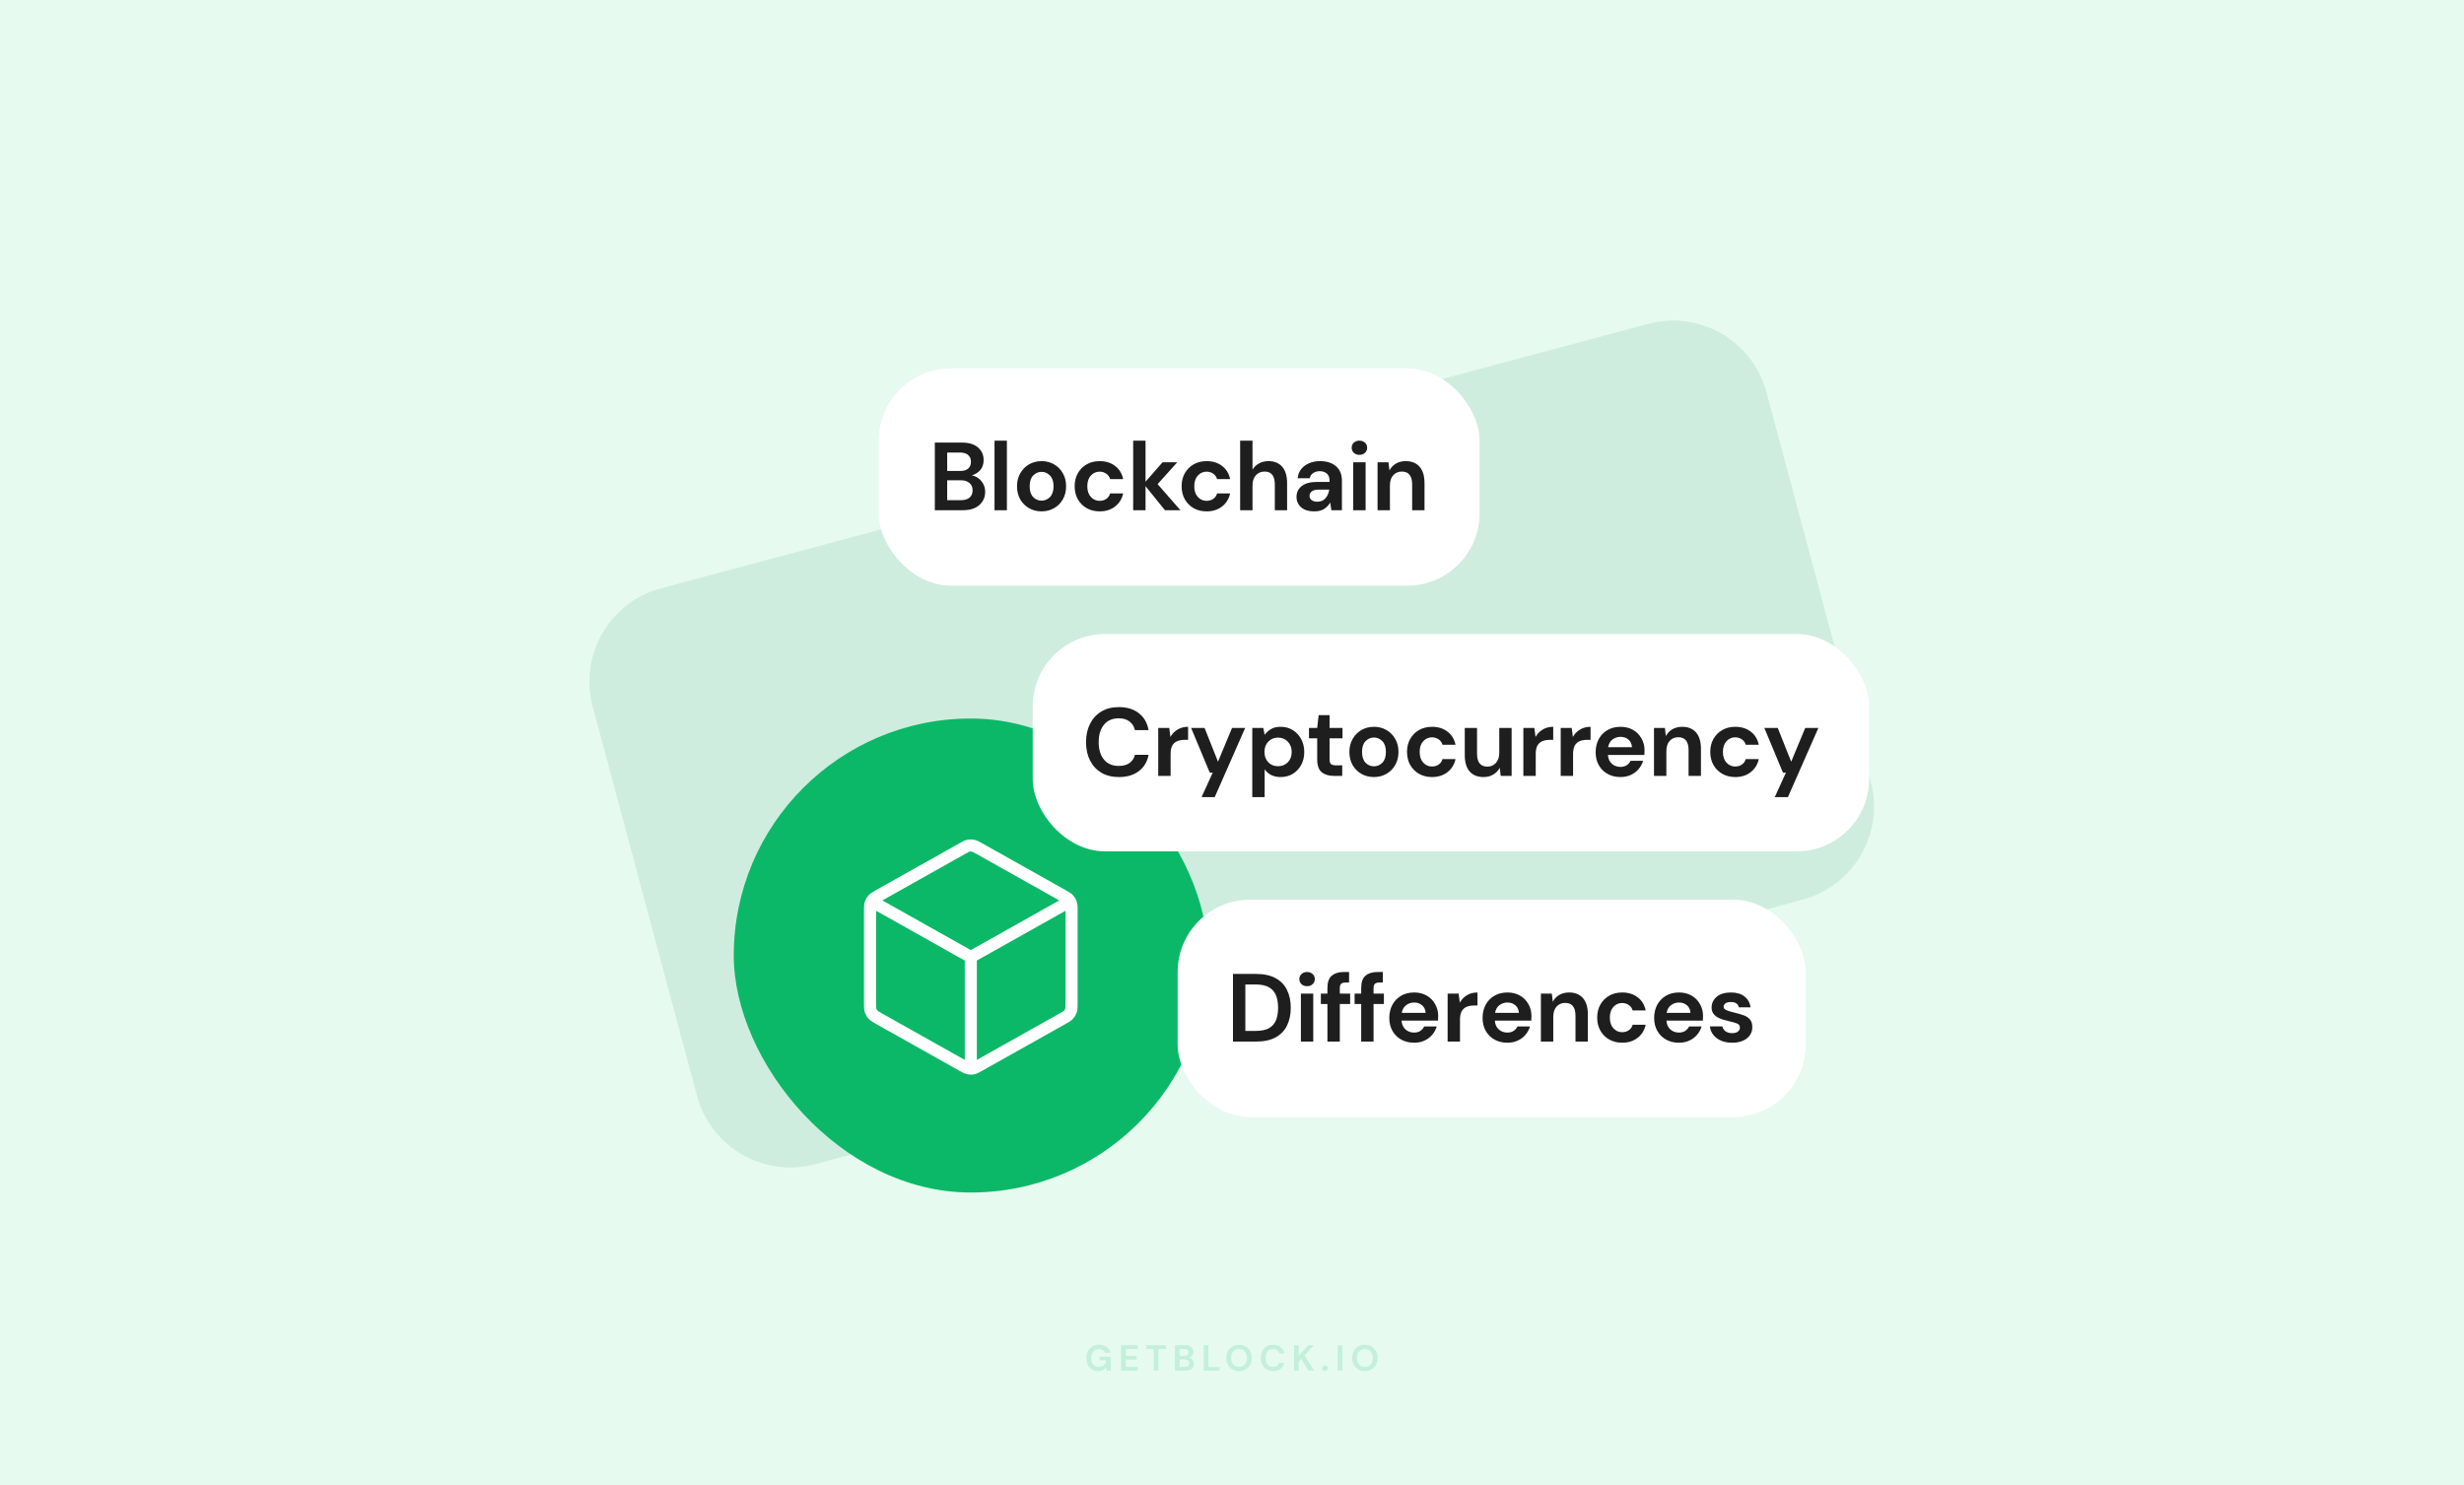
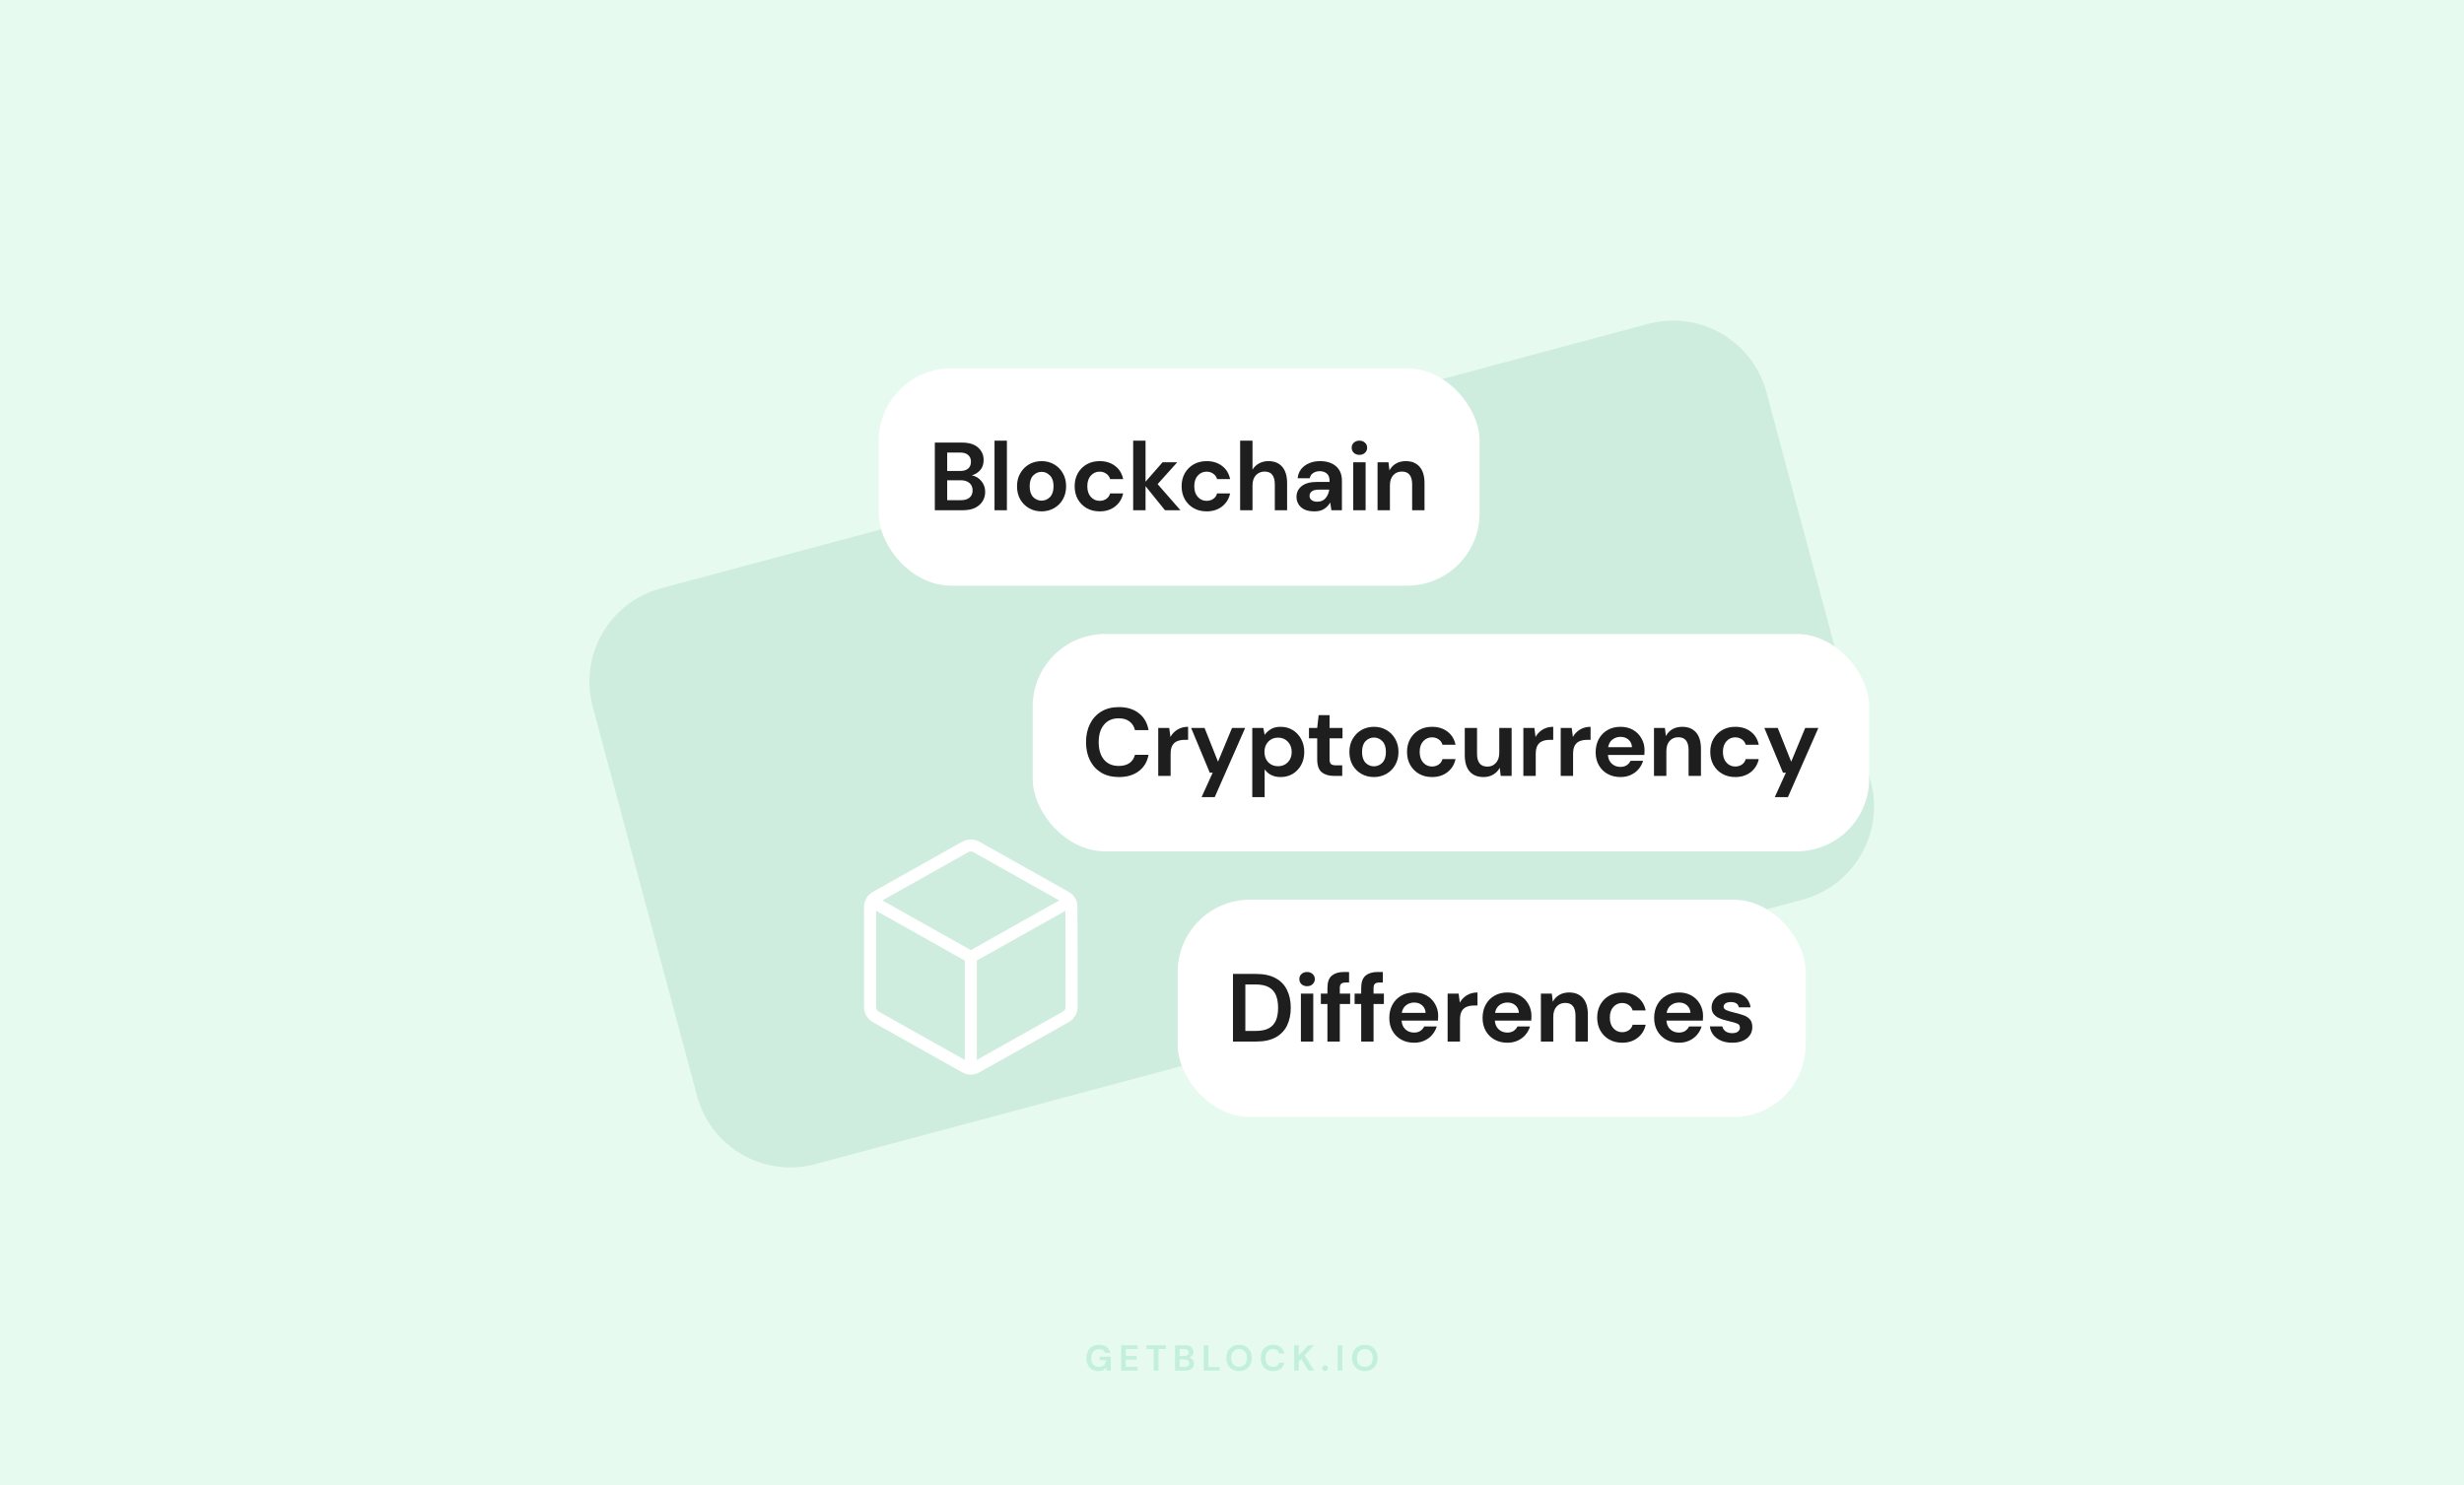
<svg xmlns="http://www.w3.org/2000/svg" width="816" height="492" viewBox="0 0 816 492" fill="none">
  <rect width="816" height="492" fill="#E6FAF0" />
  <path d="M584.985 129.91C580.411 112.839 562.864 102.708 545.793 107.282L218.913 194.87C201.842 199.444 191.711 216.991 196.285 234.062L230.827 362.976C235.402 380.046 252.948 390.177 270.019 385.603L596.9 298.015C613.971 293.441 624.102 275.895 619.528 258.824L584.985 129.91Z" fill="#CEEDDE" />
  <path opacity="0.16" d="M363.747 454.144C362.955 454.144 362.263 453.964 361.671 453.604C361.079 453.244 360.619 452.744 360.291 452.104C359.963 451.456 359.799 450.704 359.799 449.848C359.799 448.984 359.967 448.224 360.303 447.568C360.647 446.904 361.131 446.388 361.755 446.02C362.387 445.644 363.135 445.456 363.999 445.456C364.983 445.456 365.799 445.692 366.447 446.164C367.095 446.636 367.515 447.288 367.707 448.12H365.991C365.863 447.728 365.631 447.424 365.295 447.208C364.959 446.984 364.527 446.872 363.999 446.872C363.159 446.872 362.511 447.14 362.055 447.676C361.599 448.204 361.371 448.932 361.371 449.86C361.371 450.788 361.595 451.508 362.043 452.02C362.499 452.524 363.115 452.776 363.891 452.776C364.651 452.776 365.223 452.572 365.607 452.164C365.999 451.748 366.235 451.204 366.315 450.532H364.191V449.38H367.863V454H366.447L366.327 452.896C366.055 453.296 365.715 453.604 365.307 453.82C364.899 454.036 364.379 454.144 363.747 454.144ZM371.277 454V445.6H376.761V446.836H372.813V449.14H376.401V450.34H372.813V452.764H376.761V454H371.277ZM382.09 454V446.836H379.642V445.6H386.086V446.836H383.626V454H382.09ZM389.144 454V445.6H392.516C393.388 445.6 394.052 445.804 394.508 446.212C394.972 446.612 395.204 447.128 395.204 447.76C395.204 448.288 395.06 448.712 394.772 449.032C394.492 449.344 394.148 449.556 393.74 449.668C394.22 449.764 394.616 450.004 394.928 450.388C395.24 450.764 395.396 451.204 395.396 451.708C395.396 452.372 395.156 452.92 394.676 453.352C394.196 453.784 393.516 454 392.636 454H389.144ZM390.68 449.128H392.288C392.72 449.128 393.052 449.028 393.284 448.828C393.516 448.628 393.632 448.344 393.632 447.976C393.632 447.624 393.516 447.348 393.284 447.148C393.06 446.94 392.72 446.836 392.264 446.836H390.68V449.128ZM390.68 452.752H392.396C392.852 452.752 393.204 452.648 393.452 452.44C393.708 452.224 393.836 451.924 393.836 451.54C393.836 451.148 393.704 450.84 393.44 450.616C393.176 450.392 392.82 450.28 392.372 450.28H390.68V452.752ZM398.634 454V445.6H400.17V452.8H403.89V454H398.634ZM410.338 454.144C409.498 454.144 408.762 453.96 408.13 453.592C407.506 453.224 407.014 452.716 406.654 452.068C406.302 451.412 406.126 450.656 406.126 449.8C406.126 448.944 406.302 448.192 406.654 447.544C407.014 446.888 407.506 446.376 408.13 446.008C408.762 445.64 409.498 445.456 410.338 445.456C411.17 445.456 411.902 445.64 412.534 446.008C413.166 446.376 413.658 446.888 414.01 447.544C414.362 448.192 414.538 448.944 414.538 449.8C414.538 450.656 414.362 451.412 414.01 452.068C413.658 452.716 413.166 453.224 412.534 453.592C411.902 453.96 411.17 454.144 410.338 454.144ZM410.338 452.764C411.138 452.764 411.774 452.5 412.246 451.972C412.726 451.444 412.966 450.72 412.966 449.8C412.966 448.88 412.726 448.156 412.246 447.628C411.774 447.1 411.138 446.836 410.338 446.836C409.538 446.836 408.898 447.1 408.418 447.628C407.938 448.156 407.698 448.88 407.698 449.8C407.698 450.72 407.938 451.444 408.418 451.972C408.898 452.5 409.538 452.764 410.338 452.764ZM421.618 454.144C420.77 454.144 420.042 453.964 419.434 453.604C418.826 453.236 418.358 452.728 418.03 452.08C417.702 451.424 417.538 450.668 417.538 449.812C417.538 448.956 417.702 448.2 418.03 447.544C418.358 446.888 418.826 446.376 419.434 446.008C420.042 445.64 420.77 445.456 421.618 445.456C422.626 445.456 423.45 445.708 424.09 446.212C424.738 446.708 425.142 447.408 425.302 448.312H423.61C423.506 447.856 423.282 447.5 422.938 447.244C422.602 446.98 422.154 446.848 421.594 446.848C420.818 446.848 420.21 447.112 419.77 447.64C419.33 448.168 419.11 448.892 419.11 449.812C419.11 450.732 419.33 451.456 419.77 451.984C420.21 452.504 420.818 452.764 421.594 452.764C422.154 452.764 422.602 452.644 422.938 452.404C423.282 452.156 423.506 451.816 423.61 451.384H425.302C425.142 452.248 424.738 452.924 424.09 453.412C423.45 453.9 422.626 454.144 421.618 454.144ZM428.582 454V445.6H430.118V448.996L433.226 445.6H435.122L432.026 448.936L435.206 454H433.322L430.922 450.112L430.118 450.988V454H428.582ZM438.802 454.084C438.522 454.084 438.29 453.996 438.106 453.82C437.93 453.644 437.842 453.432 437.842 453.184C437.842 452.928 437.93 452.712 438.106 452.536C438.29 452.36 438.522 452.272 438.802 452.272C439.082 452.272 439.31 452.36 439.486 452.536C439.67 452.712 439.762 452.928 439.762 453.184C439.762 453.432 439.67 453.644 439.486 453.82C439.31 453.996 439.082 454.084 438.802 454.084ZM442.98 454V445.6H444.516V454H442.98ZM452 454.144C451.16 454.144 450.424 453.96 449.792 453.592C449.168 453.224 448.676 452.716 448.316 452.068C447.964 451.412 447.788 450.656 447.788 449.8C447.788 448.944 447.964 448.192 448.316 447.544C448.676 446.888 449.168 446.376 449.792 446.008C450.424 445.64 451.16 445.456 452 445.456C452.832 445.456 453.564 445.64 454.196 446.008C454.828 446.376 455.32 446.888 455.672 447.544C456.024 448.192 456.2 448.944 456.2 449.8C456.2 450.656 456.024 451.412 455.672 452.068C455.32 452.716 454.828 453.224 454.196 453.592C453.564 453.96 452.832 454.144 452 454.144ZM452 452.764C452.8 452.764 453.436 452.5 453.908 451.972C454.388 451.444 454.628 450.72 454.628 449.8C454.628 448.88 454.388 448.156 453.908 447.628C453.436 447.1 452.8 446.836 452 446.836C451.2 446.836 450.56 447.1 450.08 447.628C449.6 448.156 449.36 448.88 449.36 449.8C449.36 450.72 449.6 451.444 450.08 451.972C450.56 452.5 451.2 452.764 452 452.764Z" fill="#0BB867" />
-   <rect x="243" y="238" width="157" height="157" rx="78.5" fill="#0BB867" />
-   <path d="M353.021 299.292L321.5 317M321.5 317L289.979 299.292M321.5 317L321.5 352.625M354.875 332.22V301.78C354.875 300.496 354.875 299.853 354.688 299.28C354.522 298.773 354.251 298.308 353.894 297.915C353.489 297.471 352.934 297.159 351.823 296.535L324.381 281.119C323.33 280.528 322.804 280.233 322.247 280.117C321.754 280.014 321.246 280.014 320.753 280.117C320.196 280.233 319.67 280.528 318.619 281.119L291.177 296.535C290.066 297.16 289.511 297.472 289.106 297.915C288.749 298.308 288.478 298.773 288.312 299.28C288.125 299.853 288.125 300.496 288.125 301.78V332.22C288.125 333.504 288.125 334.147 288.312 334.72C288.478 335.227 288.749 335.692 289.106 336.085C289.511 336.529 290.066 336.841 291.177 337.465L318.619 352.881C319.67 353.472 320.196 353.767 320.753 353.883C321.246 353.986 321.754 353.986 322.247 353.883C322.804 353.767 323.33 353.472 324.381 352.881L351.823 337.465C352.934 336.841 353.489 336.529 353.894 336.085C354.251 335.692 354.522 335.227 354.688 334.72C354.875 334.147 354.875 333.504 354.875 332.22Z" stroke="white" stroke-width="4" stroke-linecap="round" stroke-linejoin="round" />
+   <path d="M353.021 299.292L321.5 317M321.5 317L289.979 299.292M321.5 317L321.5 352.625M354.875 332.22C354.875 300.496 354.875 299.853 354.688 299.28C354.522 298.773 354.251 298.308 353.894 297.915C353.489 297.471 352.934 297.159 351.823 296.535L324.381 281.119C323.33 280.528 322.804 280.233 322.247 280.117C321.754 280.014 321.246 280.014 320.753 280.117C320.196 280.233 319.67 280.528 318.619 281.119L291.177 296.535C290.066 297.16 289.511 297.472 289.106 297.915C288.749 298.308 288.478 298.773 288.312 299.28C288.125 299.853 288.125 300.496 288.125 301.78V332.22C288.125 333.504 288.125 334.147 288.312 334.72C288.478 335.227 288.749 335.692 289.106 336.085C289.511 336.529 290.066 336.841 291.177 337.465L318.619 352.881C319.67 353.472 320.196 353.767 320.753 353.883C321.246 353.986 321.754 353.986 322.247 353.883C322.804 353.767 323.33 353.472 324.381 352.881L351.823 337.465C352.934 336.841 353.489 336.529 353.894 336.085C354.251 335.692 354.522 335.227 354.688 334.72C354.875 334.147 354.875 333.504 354.875 332.22Z" stroke="white" stroke-width="4" stroke-linecap="round" stroke-linejoin="round" />
  <rect x="291" y="122" width="199" height="72" rx="24" fill="white" />
  <path d="M309.585 169V146.6H318.577C320.902 146.6 322.673 147.144 323.889 148.232C325.126 149.299 325.745 150.675 325.745 152.36C325.745 153.768 325.361 154.899 324.593 155.752C323.846 156.584 322.929 157.149 321.841 157.448C323.121 157.704 324.177 158.344 325.009 159.368C325.841 160.371 326.257 161.544 326.257 162.888C326.257 164.659 325.617 166.12 324.337 167.272C323.057 168.424 321.243 169 318.897 169H309.585ZM313.681 156.008H317.969C319.121 156.008 320.006 155.741 320.625 155.208C321.243 154.675 321.553 153.917 321.553 152.936C321.553 151.997 321.243 151.261 320.625 150.728C320.027 150.173 319.121 149.896 317.905 149.896H313.681V156.008ZM313.681 165.672H318.257C319.473 165.672 320.411 165.395 321.073 164.84C321.755 164.264 322.097 163.464 322.097 162.44C322.097 161.395 321.745 160.573 321.041 159.976C320.337 159.379 319.387 159.08 318.193 159.08H313.681V165.672ZM329.356 169V145.96H333.452V169H329.356ZM344.934 169.384C343.398 169.384 342.011 169.032 340.774 168.328C339.558 167.624 338.587 166.653 337.862 165.416C337.158 164.157 336.806 162.707 336.806 161.064C336.806 159.421 337.168 157.981 337.894 156.744C338.619 155.485 339.59 154.504 340.806 153.8C342.043 153.096 343.43 152.744 344.966 152.744C346.48 152.744 347.846 153.096 349.062 153.8C350.299 154.504 351.27 155.485 351.974 156.744C352.699 157.981 353.062 159.421 353.062 161.064C353.062 162.707 352.699 164.157 351.974 165.416C351.27 166.653 350.299 167.624 349.062 168.328C347.824 169.032 346.448 169.384 344.934 169.384ZM344.934 165.832C346 165.832 346.928 165.437 347.718 164.648C348.507 163.837 348.902 162.643 348.902 161.064C348.902 159.485 348.507 158.301 347.718 157.512C346.928 156.701 346.011 156.296 344.966 156.296C343.878 156.296 342.939 156.701 342.15 157.512C341.382 158.301 340.998 159.485 340.998 161.064C340.998 162.643 341.382 163.837 342.15 164.648C342.939 165.437 343.867 165.832 344.934 165.832ZM364.18 169.384C362.558 169.384 361.129 169.032 359.892 168.328C358.654 167.624 357.673 166.643 356.948 165.384C356.244 164.125 355.892 162.685 355.892 161.064C355.892 159.443 356.244 158.003 356.948 156.744C357.673 155.485 358.654 154.504 359.892 153.8C361.129 153.096 362.558 152.744 364.18 152.744C366.206 152.744 367.913 153.277 369.3 154.344C370.686 155.389 371.572 156.84 371.956 158.696H367.636C367.422 157.928 366.996 157.331 366.356 156.904C365.737 156.456 365.001 156.232 364.148 156.232C363.017 156.232 362.057 156.659 361.268 157.512C360.478 158.365 360.084 159.549 360.084 161.064C360.084 162.579 360.478 163.763 361.268 164.616C362.057 165.469 363.017 165.896 364.148 165.896C365.001 165.896 365.737 165.683 366.356 165.256C366.996 164.829 367.422 164.221 367.636 163.432H371.956C371.572 165.224 370.686 166.664 369.3 167.752C367.913 168.84 366.206 169.384 364.18 169.384ZM375.271 169V145.96H379.367V159.56L384.999 153.128H389.863L383.367 160.36L390.919 169H385.799L379.367 161.032V169H375.271ZM399.602 169.384C397.981 169.384 396.552 169.032 395.314 168.328C394.077 167.624 393.096 166.643 392.37 165.384C391.666 164.125 391.314 162.685 391.314 161.064C391.314 159.443 391.666 158.003 392.37 156.744C393.096 155.485 394.077 154.504 395.314 153.8C396.552 153.096 397.981 152.744 399.602 152.744C401.629 152.744 403.336 153.277 404.722 154.344C406.109 155.389 406.994 156.84 407.378 158.696H403.058C402.845 157.928 402.418 157.331 401.778 156.904C401.16 156.456 400.424 156.232 399.57 156.232C398.44 156.232 397.48 156.659 396.69 157.512C395.901 158.365 395.506 159.549 395.506 161.064C395.506 162.579 395.901 163.763 396.69 164.616C397.48 165.469 398.44 165.896 399.57 165.896C400.424 165.896 401.16 165.683 401.778 165.256C402.418 164.829 402.845 164.221 403.058 163.432H407.378C406.994 165.224 406.109 166.664 404.722 167.752C403.336 168.84 401.629 169.384 399.602 169.384ZM410.694 169V145.96H414.79V155.56C415.323 154.685 416.038 154.003 416.934 153.512C417.851 153 418.896 152.744 420.07 152.744C422.032 152.744 423.547 153.363 424.614 154.6C425.702 155.837 426.246 157.651 426.246 160.04V169H422.182V160.424C422.182 159.059 421.904 158.013 421.35 157.288C420.816 156.563 419.963 156.2 418.79 156.2C417.638 156.2 416.678 156.605 415.91 157.416C415.163 158.227 414.79 159.357 414.79 160.808V169H410.694ZM435.314 169.384C433.949 169.384 432.829 169.171 431.954 168.744C431.08 168.296 430.429 167.709 430.002 166.984C429.576 166.259 429.362 165.459 429.362 164.584C429.362 163.112 429.938 161.917 431.09 161C432.242 160.083 433.97 159.624 436.274 159.624H440.306V159.24C440.306 158.152 439.997 157.352 439.378 156.84C438.76 156.328 437.992 156.072 437.074 156.072C436.242 156.072 435.517 156.275 434.898 156.68C434.28 157.064 433.896 157.64 433.746 158.408H429.746C429.853 157.256 430.237 156.253 430.898 155.4C431.581 154.547 432.456 153.896 433.522 153.448C434.589 152.979 435.784 152.744 437.106 152.744C439.368 152.744 441.149 153.309 442.45 154.44C443.752 155.571 444.402 157.171 444.402 159.24V169H440.914L440.53 166.44C440.061 167.293 439.4 167.997 438.546 168.552C437.714 169.107 436.637 169.384 435.314 169.384ZM436.242 166.184C437.416 166.184 438.322 165.8 438.962 165.032C439.624 164.264 440.04 163.315 440.21 162.184H436.722C435.634 162.184 434.856 162.387 434.386 162.792C433.917 163.176 433.682 163.656 433.682 164.232C433.682 164.851 433.917 165.331 434.386 165.672C434.856 166.013 435.474 166.184 436.242 166.184ZM450.199 150.664C449.453 150.664 448.834 150.44 448.343 149.992C447.874 149.544 447.639 148.979 447.639 148.296C447.639 147.613 447.874 147.059 448.343 146.632C448.834 146.184 449.453 145.96 450.199 145.96C450.946 145.96 451.554 146.184 452.023 146.632C452.514 147.059 452.759 147.613 452.759 148.296C452.759 148.979 452.514 149.544 452.023 149.992C451.554 150.44 450.946 150.664 450.199 150.664ZM448.151 169V153.128H452.247V169H448.151ZM456.202 169V153.128H459.818L460.138 155.816C460.629 154.877 461.333 154.131 462.25 153.576C463.189 153.021 464.288 152.744 465.546 152.744C467.509 152.744 469.034 153.363 470.122 154.6C471.21 155.837 471.754 157.651 471.754 160.04V169H467.658V160.424C467.658 159.059 467.381 158.013 466.826 157.288C466.272 156.563 465.408 156.2 464.234 156.2C463.082 156.2 462.133 156.605 461.386 157.416C460.661 158.227 460.298 159.357 460.298 160.808V169H456.202Z" fill="#1E1E1F" />
  <rect x="342" y="210" width="277" height="72" rx="24" fill="white" />
  <path d="M370.541 257.384C368.279 257.384 366.338 256.904 364.717 255.944C363.095 254.963 361.847 253.608 360.973 251.88C360.098 250.131 359.661 248.115 359.661 245.832C359.661 243.549 360.098 241.533 360.973 239.784C361.847 238.035 363.095 236.669 364.717 235.688C366.338 234.707 368.279 234.216 370.541 234.216C373.229 234.216 375.426 234.888 377.133 236.232C378.861 237.555 379.938 239.421 380.365 241.832H375.853C375.575 240.616 374.978 239.667 374.061 238.984C373.165 238.28 371.97 237.928 370.477 237.928C368.407 237.928 366.786 238.632 365.613 240.04C364.439 241.448 363.853 243.379 363.853 245.832C363.853 248.285 364.439 250.216 365.613 251.624C366.786 253.011 368.407 253.704 370.477 253.704C371.97 253.704 373.165 253.384 374.061 252.744C374.978 252.083 375.575 251.176 375.853 250.024H380.365C379.938 252.328 378.861 254.131 377.133 255.432C375.426 256.733 373.229 257.384 370.541 257.384ZM383.574 257V241.128H387.222L387.606 244.104C388.182 243.08 388.961 242.269 389.942 241.672C390.945 241.053 392.118 240.744 393.462 240.744V245.064H392.31C391.414 245.064 390.614 245.203 389.91 245.48C389.206 245.757 388.652 246.237 388.246 246.92C387.862 247.603 387.67 248.552 387.67 249.768V257H383.574ZM397.926 264.04L401.606 255.944H400.646L394.47 241.128H398.918L403.366 252.296L408.006 241.128H412.358L402.278 264.04H397.926ZM414.716 264.04V241.128H418.364L418.812 243.4C419.324 242.696 419.996 242.077 420.828 241.544C421.681 241.011 422.78 240.744 424.124 240.744C425.617 240.744 426.95 241.107 428.124 241.832C429.297 242.557 430.225 243.549 430.908 244.808C431.59 246.067 431.932 247.496 431.932 249.096C431.932 250.696 431.59 252.125 430.908 253.384C430.225 254.621 429.297 255.603 428.124 256.328C426.95 257.032 425.617 257.384 424.124 257.384C422.929 257.384 421.884 257.16 420.988 256.712C420.092 256.264 419.366 255.635 418.812 254.824V264.04H414.716ZM423.26 253.8C424.561 253.8 425.638 253.363 426.492 252.488C427.345 251.613 427.772 250.483 427.772 249.096C427.772 247.709 427.345 246.568 426.492 245.672C425.638 244.776 424.561 244.328 423.26 244.328C421.937 244.328 420.849 244.776 419.996 245.672C419.164 246.547 418.748 247.677 418.748 249.064C418.748 250.451 419.164 251.592 419.996 252.488C420.849 253.363 421.937 253.8 423.26 253.8ZM441.718 257C440.054 257 438.72 256.595 437.718 255.784C436.715 254.973 436.214 253.533 436.214 251.464V244.552H433.494V241.128H436.214L436.694 236.872H440.31V241.128H444.598V244.552H440.31V251.496C440.31 252.264 440.47 252.797 440.79 253.096C441.131 253.373 441.707 253.512 442.518 253.512H444.502V257H441.718ZM455.004 257.384C453.468 257.384 452.081 257.032 450.844 256.328C449.628 255.624 448.657 254.653 447.932 253.416C447.228 252.157 446.876 250.707 446.876 249.064C446.876 247.421 447.239 245.981 447.964 244.744C448.689 243.485 449.66 242.504 450.876 241.8C452.113 241.096 453.5 240.744 455.036 240.744C456.551 240.744 457.916 241.096 459.132 241.8C460.369 242.504 461.34 243.485 462.044 244.744C462.769 245.981 463.132 247.421 463.132 249.064C463.132 250.707 462.769 252.157 462.044 253.416C461.34 254.653 460.369 255.624 459.132 256.328C457.895 257.032 456.519 257.384 455.004 257.384ZM455.004 253.832C456.071 253.832 456.999 253.437 457.788 252.648C458.577 251.837 458.972 250.643 458.972 249.064C458.972 247.485 458.577 246.301 457.788 245.512C456.999 244.701 456.081 244.296 455.036 244.296C453.948 244.296 453.009 244.701 452.22 245.512C451.452 246.301 451.068 247.485 451.068 249.064C451.068 250.643 451.452 251.837 452.22 252.648C453.009 253.437 453.937 253.832 455.004 253.832ZM474.25 257.384C472.629 257.384 471.2 257.032 469.962 256.328C468.725 255.624 467.744 254.643 467.018 253.384C466.314 252.125 465.962 250.685 465.962 249.064C465.962 247.443 466.314 246.003 467.018 244.744C467.744 243.485 468.725 242.504 469.962 241.8C471.2 241.096 472.629 240.744 474.25 240.744C476.277 240.744 477.984 241.277 479.37 242.344C480.757 243.389 481.642 244.84 482.026 246.696H477.706C477.493 245.928 477.066 245.331 476.426 244.904C475.808 244.456 475.072 244.232 474.218 244.232C473.088 244.232 472.128 244.659 471.338 245.512C470.549 246.365 470.154 247.549 470.154 249.064C470.154 250.579 470.549 251.763 471.338 252.616C472.128 253.469 473.088 253.896 474.218 253.896C475.072 253.896 475.808 253.683 476.426 253.256C477.066 252.829 477.493 252.221 477.706 251.432H482.026C481.642 253.224 480.757 254.664 479.37 255.752C477.984 256.84 476.277 257.384 474.25 257.384ZM491.294 257.384C489.31 257.384 487.774 256.765 486.686 255.528C485.619 254.291 485.086 252.477 485.086 250.088V241.128H489.15V249.704C489.15 251.069 489.427 252.115 489.982 252.84C490.537 253.565 491.411 253.928 492.606 253.928C493.737 253.928 494.665 253.523 495.39 252.712C496.137 251.901 496.51 250.771 496.51 249.32V241.128H500.606V257H496.99L496.67 254.312C496.179 255.251 495.465 255.997 494.526 256.552C493.609 257.107 492.531 257.384 491.294 257.384ZM504.491 257V241.128H508.139L508.523 244.104C509.099 243.08 509.877 242.269 510.859 241.672C511.861 241.053 513.035 240.744 514.379 240.744V245.064H513.227C512.331 245.064 511.531 245.203 510.827 245.48C510.123 245.757 509.568 246.237 509.163 246.92C508.779 247.603 508.587 248.552 508.587 249.768V257H504.491ZM516.858 257V241.128H520.506L520.89 244.104C521.466 243.08 522.245 242.269 523.226 241.672C524.229 241.053 525.402 240.744 526.746 240.744V245.064H525.594C524.698 245.064 523.898 245.203 523.194 245.48C522.49 245.757 521.935 246.237 521.53 246.92C521.146 247.603 520.954 248.552 520.954 249.768V257H516.858ZM536.656 257.384C535.056 257.384 533.638 257.043 532.4 256.36C531.163 255.677 530.192 254.717 529.488 253.48C528.784 252.243 528.432 250.813 528.432 249.192C528.432 247.549 528.774 246.088 529.456 244.808C530.16 243.528 531.12 242.536 532.336 241.832C533.574 241.107 535.024 240.744 536.688 240.744C538.246 240.744 539.622 241.085 540.816 241.768C542.011 242.451 542.939 243.389 543.6 244.584C544.283 245.757 544.624 247.069 544.624 248.52C544.624 248.755 544.614 249 544.592 249.256C544.592 249.512 544.582 249.779 544.56 250.056H532.496C532.582 251.293 533.008 252.264 533.776 252.968C534.566 253.672 535.515 254.024 536.624 254.024C537.456 254.024 538.15 253.843 538.704 253.48C539.28 253.096 539.707 252.605 539.984 252.008H544.144C543.846 253.011 543.344 253.928 542.64 254.76C541.958 255.571 541.104 256.211 540.08 256.68C539.078 257.149 537.936 257.384 536.656 257.384ZM536.688 244.072C535.686 244.072 534.8 244.36 534.032 244.936C533.264 245.491 532.774 246.344 532.56 247.496H540.464C540.4 246.451 540.016 245.619 539.312 245C538.608 244.381 537.734 244.072 536.688 244.072ZM547.749 257V241.128H551.365L551.685 243.816C552.176 242.877 552.88 242.131 553.797 241.576C554.736 241.021 555.835 240.744 557.093 240.744C559.056 240.744 560.581 241.363 561.669 242.6C562.757 243.837 563.301 245.651 563.301 248.04V257H559.205V248.424C559.205 247.059 558.928 246.013 558.373 245.288C557.819 244.563 556.955 244.2 555.781 244.2C554.629 244.2 553.68 244.605 552.933 245.416C552.208 246.227 551.845 247.357 551.845 248.808V257H547.749ZM574.674 257.384C573.053 257.384 571.623 257.032 570.386 256.328C569.149 255.624 568.167 254.643 567.442 253.384C566.738 252.125 566.386 250.685 566.386 249.064C566.386 247.443 566.738 246.003 567.442 244.744C568.167 243.485 569.149 242.504 570.386 241.8C571.623 241.096 573.053 240.744 574.674 240.744C576.701 240.744 578.407 241.277 579.794 242.344C581.181 243.389 582.066 244.84 582.45 246.696H578.13C577.917 245.928 577.49 245.331 576.85 244.904C576.231 244.456 575.495 244.232 574.642 244.232C573.511 244.232 572.551 244.659 571.762 245.512C570.973 246.365 570.578 247.549 570.578 249.064C570.578 250.579 570.973 251.763 571.762 252.616C572.551 253.469 573.511 253.896 574.642 253.896C575.495 253.896 576.231 253.683 576.85 253.256C577.49 252.829 577.917 252.221 578.13 251.432H582.45C582.066 253.224 581.181 254.664 579.794 255.752C578.407 256.84 576.701 257.384 574.674 257.384ZM587.75 264.04L591.43 255.944H590.47L584.294 241.128H588.742L593.19 252.296L597.83 241.128H602.182L592.102 264.04H587.75Z" fill="#1E1E1F" />
  <rect x="390" y="298" width="208" height="72" rx="24" fill="white" />
  <path d="M408.323 345V322.6H415.971C418.595 322.6 420.75 323.069 422.435 324.008C424.142 324.925 425.4 326.227 426.211 327.912C427.043 329.576 427.459 331.539 427.459 333.8C427.459 336.061 427.043 338.035 426.211 339.72C425.4 341.384 424.142 342.685 422.435 343.624C420.75 344.541 418.595 345 415.971 345H408.323ZM412.419 341.48H415.779C417.656 341.48 419.139 341.181 420.227 340.584C421.315 339.965 422.094 339.091 422.563 337.96C423.032 336.808 423.267 335.421 423.267 333.8C423.267 332.2 423.032 330.824 422.563 329.672C422.094 328.52 421.315 327.635 420.227 327.016C419.139 326.397 417.656 326.088 415.779 326.088H412.419V341.48ZM432.865 326.664C432.118 326.664 431.5 326.44 431.009 325.992C430.54 325.544 430.305 324.979 430.305 324.296C430.305 323.613 430.54 323.059 431.009 322.632C431.5 322.184 432.118 321.96 432.865 321.96C433.612 321.96 434.22 322.184 434.689 322.632C435.18 323.059 435.425 323.613 435.425 324.296C435.425 324.979 435.18 325.544 434.689 325.992C434.22 326.44 433.612 326.664 432.865 326.664ZM430.817 345V329.128H434.913V345H430.817ZM439.604 345V332.552H437.428V329.128H439.604V327.272C439.604 325.352 440.084 323.987 441.044 323.176C442.025 322.365 443.348 321.96 445.012 321.96H446.772V325.448H445.652C444.948 325.448 444.447 325.587 444.148 325.864C443.849 326.141 443.7 326.611 443.7 327.272V329.128H447.124V332.552H443.7V345H439.604ZM450.784 345V332.552H448.608V329.128H450.784V327.272C450.784 325.352 451.264 323.987 452.224 323.176C453.205 322.365 454.528 321.96 456.192 321.96H457.952V325.448H456.832C456.128 325.448 455.627 325.587 455.328 325.864C455.029 326.141 454.88 326.611 454.88 327.272V329.128H458.304V332.552H454.88V345H450.784ZM468.315 345.384C466.715 345.384 465.296 345.043 464.059 344.36C462.822 343.677 461.851 342.717 461.147 341.48C460.443 340.243 460.091 338.813 460.091 337.192C460.091 335.549 460.432 334.088 461.115 332.808C461.819 331.528 462.779 330.536 463.995 329.832C465.232 329.107 466.683 328.744 468.347 328.744C469.904 328.744 471.28 329.085 472.475 329.768C473.67 330.451 474.598 331.389 475.259 332.584C475.942 333.757 476.283 335.069 476.283 336.52C476.283 336.755 476.272 337 476.251 337.256C476.251 337.512 476.24 337.779 476.219 338.056H464.155C464.24 339.293 464.667 340.264 465.435 340.968C466.224 341.672 467.174 342.024 468.283 342.024C469.115 342.024 469.808 341.843 470.363 341.48C470.939 341.096 471.366 340.605 471.643 340.008H475.803C475.504 341.011 475.003 341.928 474.299 342.76C473.616 343.571 472.763 344.211 471.739 344.68C470.736 345.149 469.595 345.384 468.315 345.384ZM468.347 332.072C467.344 332.072 466.459 332.36 465.691 332.936C464.923 333.491 464.432 334.344 464.219 335.496H472.123C472.059 334.451 471.675 333.619 470.971 333C470.267 332.381 469.392 332.072 468.347 332.072ZM479.408 345V329.128H483.056L483.44 332.104C484.016 331.08 484.795 330.269 485.776 329.672C486.779 329.053 487.952 328.744 489.296 328.744V333.064H488.144C487.248 333.064 486.448 333.203 485.744 333.48C485.04 333.757 484.485 334.237 484.08 334.92C483.696 335.603 483.504 336.552 483.504 337.768V345H479.408ZM499.206 345.384C497.606 345.384 496.188 345.043 494.95 344.36C493.713 343.677 492.742 342.717 492.038 341.48C491.334 340.243 490.982 338.813 490.982 337.192C490.982 335.549 491.324 334.088 492.006 332.808C492.71 331.528 493.67 330.536 494.886 329.832C496.124 329.107 497.574 328.744 499.238 328.744C500.796 328.744 502.172 329.085 503.366 329.768C504.561 330.451 505.489 331.389 506.15 332.584C506.833 333.757 507.174 335.069 507.174 336.52C507.174 336.755 507.164 337 507.142 337.256C507.142 337.512 507.132 337.779 507.11 338.056H495.046C495.132 339.293 495.558 340.264 496.326 340.968C497.116 341.672 498.065 342.024 499.174 342.024C500.006 342.024 500.7 341.843 501.254 341.48C501.83 341.096 502.257 340.605 502.534 340.008H506.694C506.396 341.011 505.894 341.928 505.19 342.76C504.508 343.571 503.654 344.211 502.63 344.68C501.628 345.149 500.486 345.384 499.206 345.384ZM499.238 332.072C498.236 332.072 497.35 332.36 496.582 332.936C495.814 333.491 495.324 334.344 495.11 335.496H503.014C502.95 334.451 502.566 333.619 501.862 333C501.158 332.381 500.284 332.072 499.238 332.072ZM510.299 345V329.128H513.915L514.235 331.816C514.726 330.877 515.43 330.131 516.347 329.576C517.286 329.021 518.385 328.744 519.643 328.744C521.606 328.744 523.131 329.363 524.219 330.6C525.307 331.837 525.851 333.651 525.851 336.04V345H521.755V336.424C521.755 335.059 521.478 334.013 520.923 333.288C520.369 332.563 519.505 332.2 518.331 332.2C517.179 332.2 516.23 332.605 515.483 333.416C514.758 334.227 514.395 335.357 514.395 336.808V345H510.299ZM537.224 345.384C535.603 345.384 534.173 345.032 532.936 344.328C531.699 343.624 530.717 342.643 529.992 341.384C529.288 340.125 528.936 338.685 528.936 337.064C528.936 335.443 529.288 334.003 529.992 332.744C530.717 331.485 531.699 330.504 532.936 329.8C534.173 329.096 535.603 328.744 537.224 328.744C539.251 328.744 540.957 329.277 542.344 330.344C543.731 331.389 544.616 332.84 545 334.696H540.68C540.467 333.928 540.04 333.331 539.4 332.904C538.781 332.456 538.045 332.232 537.192 332.232C536.061 332.232 535.101 332.659 534.312 333.512C533.523 334.365 533.128 335.549 533.128 337.064C533.128 338.579 533.523 339.763 534.312 340.616C535.101 341.469 536.061 341.896 537.192 341.896C538.045 341.896 538.781 341.683 539.4 341.256C540.04 340.829 540.467 340.221 540.68 339.432H545C544.616 341.224 543.731 342.664 542.344 343.752C540.957 344.84 539.251 345.384 537.224 345.384ZM556.028 345.384C554.428 345.384 553.009 345.043 551.772 344.36C550.534 343.677 549.564 342.717 548.86 341.48C548.156 340.243 547.804 338.813 547.804 337.192C547.804 335.549 548.145 334.088 548.828 332.808C549.532 331.528 550.492 330.536 551.708 329.832C552.945 329.107 554.396 328.744 556.06 328.744C557.617 328.744 558.993 329.085 560.188 329.768C561.382 330.451 562.31 331.389 562.972 332.584C563.654 333.757 563.996 335.069 563.996 336.52C563.996 336.755 563.985 337 563.964 337.256C563.964 337.512 563.953 337.779 563.932 338.056H551.868C551.953 339.293 552.38 340.264 553.148 340.968C553.937 341.672 554.886 342.024 555.996 342.024C556.828 342.024 557.521 341.843 558.076 341.48C558.652 341.096 559.078 340.605 559.356 340.008H563.516C563.217 341.011 562.716 341.928 562.012 342.76C561.329 343.571 560.476 344.211 559.452 344.68C558.449 345.149 557.308 345.384 556.028 345.384ZM556.06 332.072C555.057 332.072 554.172 332.36 553.404 332.936C552.636 333.491 552.145 334.344 551.932 335.496H559.836C559.772 334.451 559.388 333.619 558.684 333C557.98 332.381 557.105 332.072 556.06 332.072ZM573.681 345.384C572.273 345.384 571.035 345.16 569.969 344.712C568.902 344.243 568.049 343.603 567.409 342.792C566.769 341.981 566.385 341.043 566.257 339.976H570.385C570.513 340.595 570.854 341.128 571.409 341.576C571.985 342.003 572.721 342.216 573.617 342.216C574.513 342.216 575.163 342.035 575.569 341.672C575.995 341.309 576.209 340.893 576.209 340.424C576.209 339.741 575.91 339.283 575.313 339.048C574.715 338.792 573.883 338.547 572.817 338.312C572.134 338.163 571.441 337.981 570.737 337.768C570.033 337.555 569.382 337.288 568.785 336.968C568.209 336.627 567.739 336.2 567.377 335.688C567.014 335.155 566.833 334.504 566.833 333.736C566.833 332.328 567.387 331.144 568.497 330.184C569.627 329.224 571.206 328.744 573.233 328.744C575.11 328.744 576.603 329.181 577.713 330.056C578.843 330.931 579.515 332.136 579.729 333.672H575.857C575.622 332.499 574.737 331.912 573.201 331.912C572.433 331.912 571.835 332.061 571.409 332.36C571.003 332.659 570.801 333.032 570.801 333.48C570.801 333.949 571.11 334.323 571.729 334.6C572.347 334.877 573.169 335.133 574.193 335.368C575.302 335.624 576.315 335.912 577.233 336.232C578.171 336.531 578.918 336.989 579.473 337.608C580.027 338.205 580.305 339.069 580.305 340.2C580.326 341.181 580.07 342.067 579.537 342.856C579.003 343.645 578.235 344.264 577.233 344.712C576.23 345.16 575.046 345.384 573.681 345.384Z" fill="#1E1E1F" />
</svg>